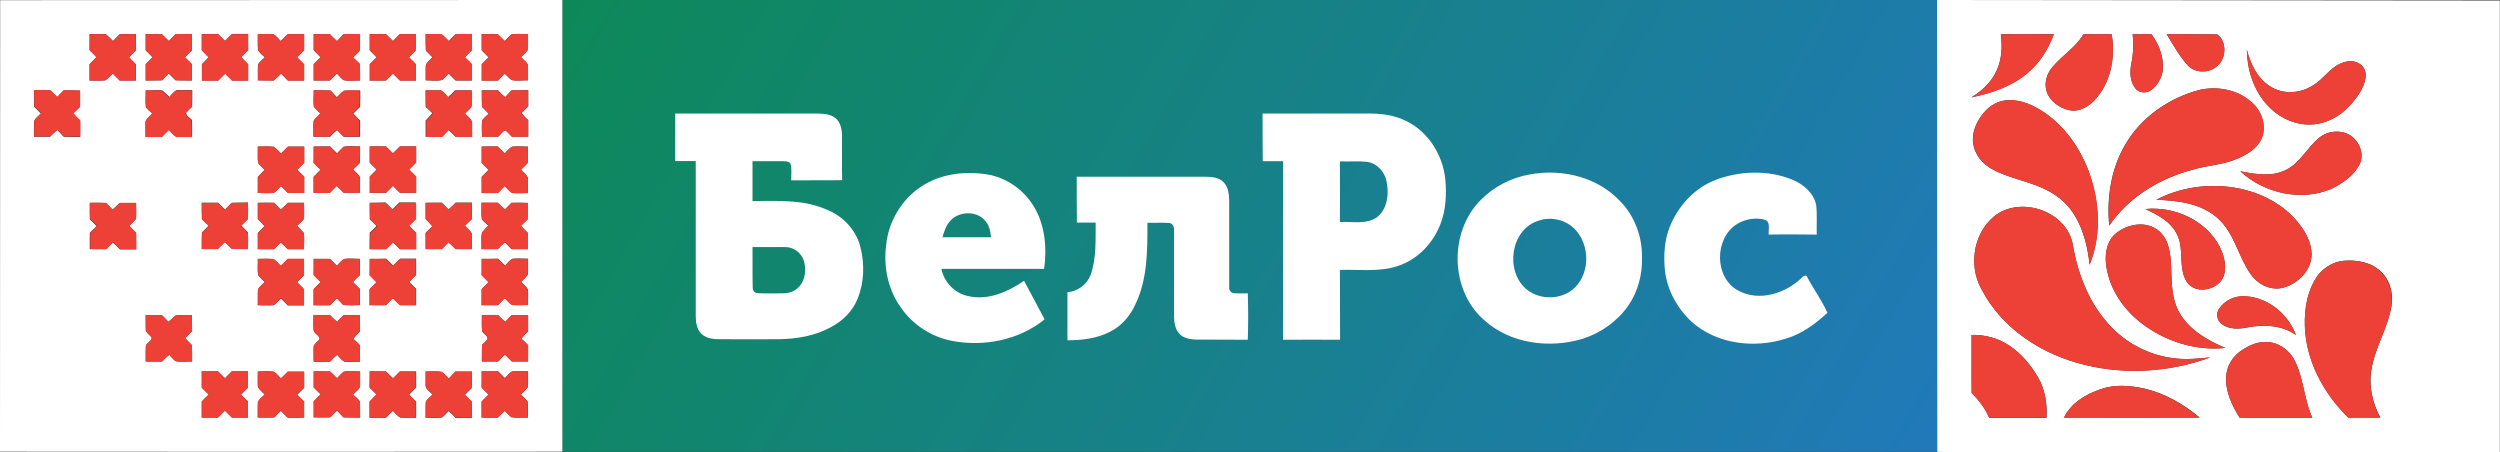
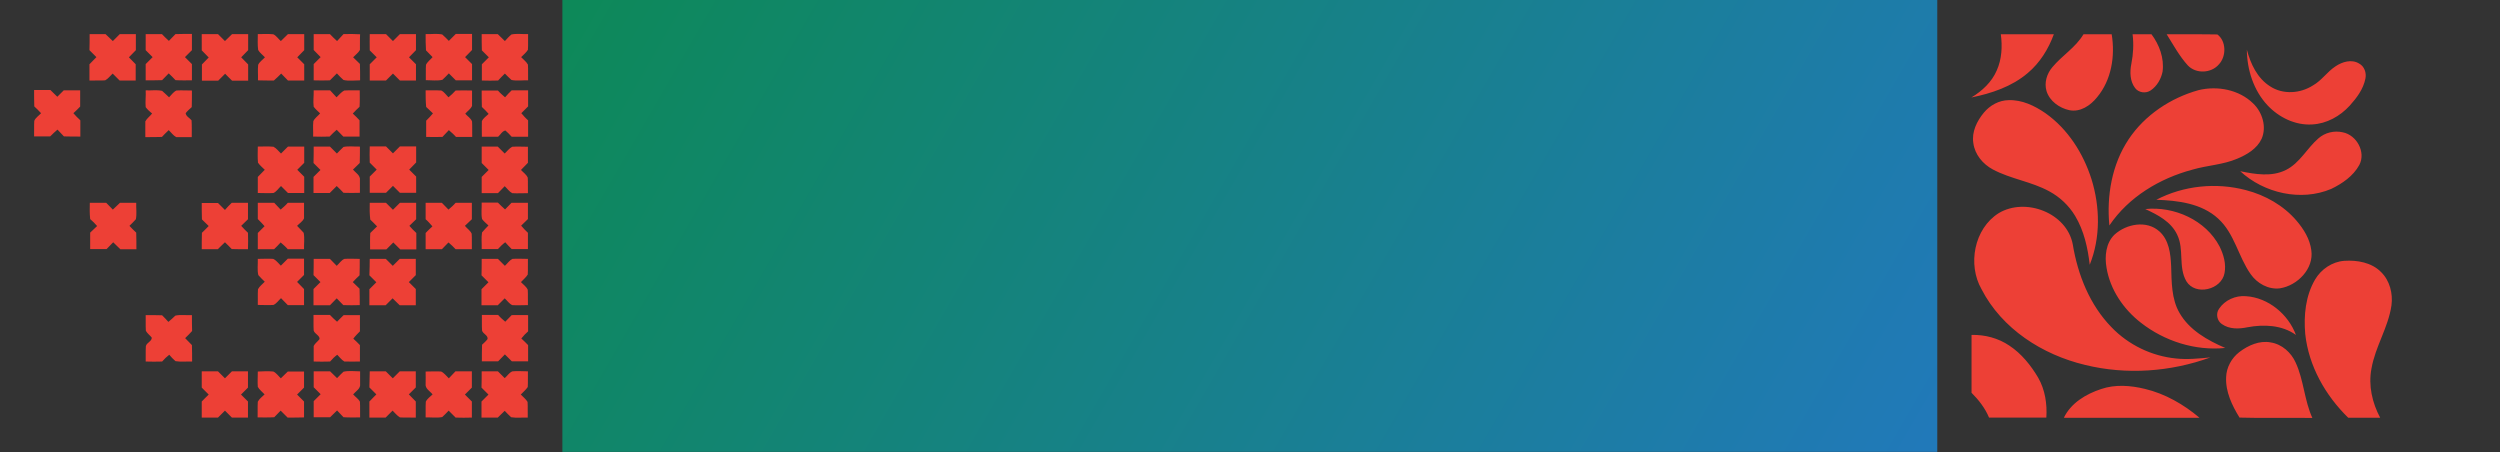
<svg xmlns="http://www.w3.org/2000/svg" version="1.1" id="_x31_" x="0px" y="0px" viewBox="0 0 1400.3 253.3" style="enable-background:new 0 0 1400.3 253.3;" xml:space="preserve">
  <rect x="0" y="0" width="1400.3" height="253.3" fill="#333333" stroke="none" />
  <style type="text/css">
	.st0{fill:url(#SVGID_1_);}
	.st1{fill-rule:evenodd;clip-rule:evenodd;fill:#FFFFFF;}
	.st2{fill-rule:evenodd;clip-rule:evenodd;fill:#ED4036;}
</style>
  <g>
    <linearGradient id="SVGID_1_" gradientUnits="userSpaceOnUse" x1="356.44" y1="-71.814" x2="1043.577" y2="324.905">
      <stop offset="0" style="stop-color:#0D8958" />
      <stop offset="1" style="stop-color:#2179BA" />
    </linearGradient>
    <rect x="315" class="st0" width="770.1" height="253.1" />
-     <path class="st1" d="M0.1,0.1C105,0,210,0.1,315,0c0,84.3,0,168.7,0,253c-105,0.1-210,0.1-315,0C0,168.7,0.1,84.4,0.1,0.1L0.1,0.1z    M50.2,19.1c0,3,0,6,0,9c1.3,1.3,2.6,2.6,3.9,3.9c-1.3,1.3-2.5,2.7-3.9,4c0,3,0,6,0,9.1c2.9,0,5.9,0.2,8.8-0.1   c1.6-1,2.8-2.5,4.2-3.8c1.3,1.3,2.6,2.6,3.9,3.9c3,0,6,0,9,0c0-3,0-6.1,0-9.1c-1.3-1.3-2.6-2.6-3.8-3.9c1.3-1.3,2.6-2.6,3.9-4   c0-3,0-6,0-9c-3,0-6,0-9,0c-1.3,1.3-2.6,2.6-3.9,3.9c-1.3-1.4-2.7-2.7-4.1-3.9C56.2,19.1,53.2,19.1,50.2,19.1L50.2,19.1z    M81.6,19.1c0,3,0,6,0,9.1c1.3,1.3,2.6,2.6,3.9,3.9c-1.3,1.3-2.6,2.6-3.9,3.9c0,3,0,6,0,9.1c3.1,0,6.1,0,9.2-0.1   c1.2-1.3,2.5-2.5,3.7-3.8c1.3,1.2,2.5,2.5,3.8,3.8c3.1,0.1,6.2,0.1,9.2,0.1c0-3,0-6,0-9.1c-1.3-1.3-2.6-2.6-3.9-3.9   c1.3-1.3,2.6-2.6,3.9-3.9c0-3,0-6,0-9.1c-3.1,0-6.2,0-9.2,0.1c-1.2,1.3-2.5,2.5-3.7,3.8c-1.3-1.3-2.6-2.5-3.9-3.8   C87.7,19.1,84.7,19.1,81.6,19.1L81.6,19.1z M113,19.1c0,3,0,6,0,9c1.3,1.3,2.6,2.6,3.9,4c-1.3,1.3-2.5,2.6-3.8,3.9c0,3,0,6.1,0,9.1   c3,0,6.1,0,9.1,0c1.3-1.3,2.6-2.6,3.9-3.9c1.3,1.3,2.6,2.6,3.9,3.9c3,0,6,0,9,0c0-3,0-6,0-9.1c-1.3-1.3-2.6-2.6-3.9-4   c1.4-1.3,2.7-2.7,3.9-4c-0.1-3,0-6,0-9c-3,0-6,0-9,0c-1.3,1.3-2.7,2.6-4,3.9c-1.3-1.3-2.6-2.6-3.9-3.9C119,19.1,116,19.1,113,19.1   L113,19.1z M144.4,19.1c0.1,3-0.1,5.9,0.1,8.9c0.9,1.7,2.5,2.8,3.8,4.1c-1.3,1.4-3,2.5-3.8,4.2c-0.2,2.9,0,5.8-0.1,8.7   c3,0,5.9,0.1,8.9,0.1c1.4-1.3,2.7-2.6,4.1-3.9c1.3,1.3,2.6,2.6,3.8,3.9c3,0,6.1,0,9.1,0c0-3,0-6,0-9.1c-1.3-1.3-2.6-2.6-3.9-3.9   c1.3-1.3,2.6-2.6,3.9-4c0-3,0-6,0-9c-3,0-6,0-9.1,0c-1.3,1.3-2.6,2.6-4,3.9c-1.4-1.3-2.5-3.1-4.2-3.8   C150.2,18.9,147.3,19.2,144.4,19.1L144.4,19.1z M175.7,19.1c0,3,0,6,0,9c1.3,1.3,2.6,2.6,3.9,4c-1.3,1.3-2.6,2.6-3.9,3.9   c0,3,0,6,0,9.1c3.1,0,6.1,0,9.1,0c1.3-1.3,2.6-2.6,3.9-3.9c1.2,1.2,2.3,2.6,3.7,3.7c3,0.6,6.2,0.1,9.3,0.2c0-3.1,0-6.1-0.1-9.2   c-1.3-1.2-2.5-2.5-3.8-3.7c1.2-1.4,2.9-2.5,3.8-4.1c0.2-2.9,0-5.8,0.1-8.8c-3.1-0.2-6.2-0.2-9.3-0.1c-1.2,1.3-2.4,2.6-3.6,3.9   c-1.4-1.2-2.7-2.5-4-3.9C181.8,19.1,178.7,19.1,175.7,19.1L175.7,19.1z M207.1,19.1c0,3,0,6,0,9.1c1.3,1.3,2.6,2.6,3.9,3.9   c-1.3,1.3-2.6,2.6-3.9,3.9c0,3,0,6,0,9.1c3,0,6,0,9.1,0c1.3-1.3,2.6-2.6,3.9-3.9c1.3,1.3,2.6,2.6,3.9,3.9c3,0,6,0,9,0   c0-3,0-6,0-9.1c-1.3-1.3-2.6-2.6-3.9-3.9c1.3-1.3,2.6-2.6,3.9-4c0-3,0-6,0-9c-3,0-6,0-9,0c-1.3,1.3-2.6,2.6-3.9,3.9   c-1.3-1.3-2.6-2.6-3.9-3.9C213.1,19.1,210.1,19.1,207.1,19.1L207.1,19.1z M238.4,19.1c0,3.1,0,6.1,0.1,9.2c1.2,1.2,2.5,2.5,3.7,3.8   c-1.2,1.4-2.9,2.6-3.7,4.3c-0.2,2.9,0,5.7-0.1,8.6c3.1,0,6.3,0.5,9.3-0.2c1.3-1.1,2.5-2.4,3.6-3.6c1.3,1.3,2.6,2.6,3.9,3.9   c3,0,6,0,9.1,0c0-3,0-6,0-9.1c-1.3-1.3-2.6-2.6-3.9-3.9c1.3-1.3,2.6-2.6,3.9-4c0-3,0-6,0-9c-3,0-6.1,0-9.1,0   c-1.3,1.3-2.6,2.6-3.9,3.9c-1.2-1.2-2.3-2.5-3.7-3.6C244.7,18.7,241.5,19.3,238.4,19.1L238.4,19.1z M269.8,19.1c0,3,0,6.1,0,9.1   c1.3,1.3,2.6,2.6,3.9,3.9c-1.3,1.3-2.6,2.6-3.9,3.9c0,3,0,6.1,0,9.1c3,0,6.1,0,9.1,0c1.3-1.3,2.5-2.6,3.8-3.9   c1.2,1.2,2.4,2.5,3.7,3.6c3,0.7,6.2,0.1,9.3,0.2c-0.1-2.9,0.1-5.9-0.1-8.8c-0.9-1.7-2.6-2.8-3.8-4.2c1.3-1.3,2.8-2.5,3.8-4.1   c0.2-2.9,0-5.9,0.1-8.8c-3.1,0.1-6.3-0.4-9.3,0.2c-1.3,1.1-2.5,2.4-3.7,3.7c-1.3-1.3-2.7-2.6-4-3.9   C275.8,19.1,272.8,19.1,269.8,19.1L269.8,19.1z M35.7,50.6c-1.2,1.2-2.5,2.5-3.7,3.8c-1.4-1.2-2.7-2.5-3.9-3.8c-3,0-6.1,0-9.1,0   c0,3.1,0,6.1,0.1,9.2c1.3,1.2,2.5,2.5,3.8,3.8c-1.2,1.4-3.1,2.5-3.8,4.3c-0.2,2.9,0,5.8-0.1,8.7c3,0,6,0,9,0   c1.3-1.3,2.7-2.6,4.1-3.8c1.2,1.3,2.4,2.5,3.6,3.8c3.1,0.1,6.1,0.1,9.2,0.1c0-3.1,0-6.1,0-9.1c-1.4-1.2-2.7-2.6-3.9-4   c1.3-1.2,2.6-2.5,3.8-3.7c0-3,0.1-6.1,0-9.1C41.8,50.6,38.7,50.6,35.7,50.6L35.7,50.6z M286.6,50.6c-1.2,1.2-2.4,2.5-3.6,3.8   c-1.5-1.1-2.8-2.4-4-3.8c-3,0-6.1,0-9.1,0c0,3.1,0,6.1,0.1,9.2c1.3,1.2,2.6,2.5,3.8,3.9c-1.3,1.3-3.1,2.4-3.8,4.1   c-0.2,2.9,0,5.8,0,8.7c3,0,6,0,9.1,0c1.4-1.1,2.4-3.2,4.1-3.5c1.3,1,2.4,2.3,3.5,3.5c3.1,0.1,6.1,0.1,9.2,0c0-3.1,0-6.1,0-9.2   c-1.4-1.2-2.7-2.6-3.8-4c1.3-1.2,2.6-2.5,3.8-3.8c0-3,0-6,0-9C292.7,50.6,289.6,50.6,286.6,50.6L286.6,50.6z M81.6,50.6   c0.1,3.1-0.3,6.2,0.2,9.2c1.1,1.3,2.4,2.4,3.6,3.6c-1.2,1.5-2.9,2.7-3.8,4.4c-0.2,2.9,0,5.9,0,8.8c3.1,0,6.2,0,9.3-0.1   c1.2-1.4,2.5-2.6,3.8-3.8c1.3,1.3,2.5,3,4.2,3.9c2.9,0.2,5.8,0,8.7,0c0-3.1,0.1-6.2-0.1-9.4c-1.1-1.3-3.2-2.2-3.3-4   c1-1.2,2.2-2.3,3.4-3.4c0.1-3.1,0.1-6.2,0.1-9.3c-2.9,0.1-5.8-0.1-8.7,0c-1.7,0.8-2.8,2.5-4.1,3.8c-1.3-1.2-2.5-2.5-3.9-3.6   C87.9,50.2,84.7,50.8,81.6,50.6L81.6,50.6z M175.7,50.6c0.2,3.1-0.4,6.2,0.3,9.3c1.1,1.3,2.4,2.5,3.6,3.7c-1.2,1.5-3.1,2.6-3.8,4.4   c-0.2,2.9,0,5.7-0.1,8.6c3.1,0,6.1,0,9.2,0c1.2-1.4,2.5-2.6,4-3.8c1.2,1.3,2.4,2.6,3.7,3.8c3,0,6.1,0.1,9.1,0c0-3.1,0-6.1,0-9.1   c-1.3-1.3-2.5-2.5-3.8-3.8c1.2-1.3,2.4-2.6,3.8-3.8c0.1-3.1,0.1-6.2,0.1-9.2c-2.9,0.1-5.8-0.1-8.7,0.1c-1.7,0.9-2.9,2.5-4.3,3.8   c-1.2-1.3-2.4-2.6-3.6-3.9C181.8,50.6,178.8,50.6,175.7,50.6L175.7,50.6z M238.4,50.6c0,3.1,0,6.1,0,9.2c1.2,1.2,2.5,2.4,3.8,3.6   c-1.2,1.4-2.5,2.8-3.8,4.1c0,3,0,6.1,0,9.1c3,0,6.1,0,9.1,0c1.2-1.3,2.4-2.5,3.6-3.8c1.4,1.2,2.8,2.4,4,3.8c3,0,6.1,0,9.1,0   c-0.1-2.9,0.1-5.8-0.1-8.7c-0.7-1.8-2.6-2.9-3.8-4.3c1.2-1.5,3.1-2.6,3.8-4.4c0.2-2.9,0-5.7,0-8.6c-3.1,0-6.1,0-9.2,0   c-1.2,1.4-2.5,2.6-4,3.8c-1.3-1.3-2.3-2.9-4-3.8C244.3,50.5,241.4,50.7,238.4,50.6L238.4,50.6z M144.4,82.1c0.1,3-0.1,6,0.1,9   c1,1.5,2.5,2.7,3.8,4c-1.3,1.3-2.6,2.6-3.9,4c0,3,0,6,0,9c2.9,0,5.8,0.2,8.8,0c1.7-0.8,2.8-2.6,4.2-3.9c1.3,1.3,2.6,2.6,3.9,3.9   c3,0,6,0,9.1,0c0-3,0-6,0-9.1c-1.3-1.3-2.6-2.6-3.9-3.9c1.3-1.3,2.6-2.6,3.9-3.9c0-3,0-6,0-9.1c-3,0-6,0-9.1,0   c-1.3,1.3-2.6,2.6-3.9,3.9c-1.4-1.3-2.5-2.9-4.2-3.8C150.2,81.9,147.3,82.1,144.4,82.1L144.4,82.1z M175.7,82.1c0,3,0,6,0,9.1   c1.3,1.3,2.6,2.6,3.9,3.9c-1.3,1.3-2.6,2.6-3.9,3.9c0,3,0,6,0,9c3,0,6.1,0,9.1,0c1.3-1.3,2.6-2.6,3.9-3.9c1.3,1.3,2.5,2.5,3.8,3.8   c3.1,0.1,6.2,0.1,9.2,0c-0.1-2.3,0-4.7,0-7c0.5-2.7-2.4-4.1-3.9-6c1.3-1.3,2.5-2.5,3.8-3.7c0.1-3.1,0.1-6.1,0.1-9.2   c-3.1,0.1-6.2-0.4-9.2,0.2c-1.3,1.1-2.5,2.4-3.7,3.7c-1.3-1.3-2.6-2.6-3.9-3.9C181.8,82,178.7,82,175.7,82.1L175.7,82.1z M207.1,82   c0,3,0,6.1,0,9.1c1.3,1.3,2.6,2.6,3.9,3.9c-1.3,1.3-2.6,2.6-3.9,3.9c0,3,0,6,0,9.1c3,0,6.1,0,9.1,0c1.3-1.3,2.6-2.6,3.9-3.9   c1.3,1.3,2.6,2.6,3.9,3.9c3,0,6,0,9.1,0c0-3,0-6,0-9.1c-1.3-1.3-2.6-2.6-3.9-3.9c1.3-1.3,2.6-2.7,3.9-4c0-3,0-6,0-9c-3,0-6,0-9.1,0   c-1.3,1.3-2.6,2.6-3.9,3.9c-1.3-1.3-2.6-2.6-3.9-3.9C213.1,82,210.1,82,207.1,82L207.1,82z M269.8,82.1c0,3,0,6.1,0,9.1   c1.3,1.3,2.6,2.6,3.9,3.9c-1.3,1.3-2.6,2.6-3.9,3.9c0,3,0,6,0,9.1c3,0,6.1,0,9.1,0c1.3-1.3,2.5-2.6,3.8-3.9   c1.4,1.3,2.5,2.9,4.2,3.9c2.9,0.2,5.9,0,8.8,0c-0.1-2.9,0.1-5.8-0.1-8.7c-0.8-1.8-2.6-2.9-3.8-4.3c1.3-1.3,2.6-2.7,3.9-4   c0-3,0-6,0-9c-2.9,0-5.9-0.2-8.8,0c-1.7,0.9-2.8,2.5-4.2,3.8c-1.3-1.3-2.6-2.6-3.9-3.9C275.8,82,272.8,82,269.8,82.1L269.8,82.1z    M50.3,113.6c0,3,0,6.1,0,9.2c1.3,1.2,2.6,2.6,3.9,3.9c-1.3,1.2-2.6,2.4-3.9,3.7c0,3.1-0.1,6.1,0,9.2c3,0,6.1,0,9.2,0   c1.2-1.3,2.5-2.6,3.7-3.8c1.4,1.3,2.7,2.5,4,3.9c3,0,6,0,9,0c0-3.1,0-6.2-0.1-9.3c-1.3-1.2-2.6-2.5-3.8-3.8   c1.2-1.2,2.5-2.3,3.6-3.7c0.6-3,0.1-6.2,0.2-9.2c-3,0-6,0-9.1,0c-1.3,1.3-2.6,2.6-4,3.8c-1.2-1.3-2.5-2.5-3.7-3.8   C56.4,113.5,53.3,113.5,50.3,113.6L50.3,113.6z M129.8,113.6c-1.3,1.3-2.5,2.6-3.8,3.8c-1.3-1.3-2.6-2.6-3.9-3.9c-3,0-6,0-9.1,0   c0,3.1,0,6.1,0.1,9.2c1.3,1.2,2.5,2.5,3.8,3.7c-1.3,1.3-2.5,2.5-3.8,3.8c-0.1,3.1-0.1,6.2-0.1,9.2c3,0,6,0,9,0   c1.3-1.3,2.6-2.6,4-3.9c1.3,1.3,2.5,2.6,3.8,3.8c3,0,6,0,9.1,0.1c0.1-3.1,0.1-6.1,0-9.2c-1.3-1.3-2.6-2.6-3.8-3.9   c1.3-1.2,2.6-2.5,3.8-3.7c0.1-3.1,0.1-6.1,0-9.2C135.9,113.5,132.8,113.5,129.8,113.6L129.8,113.6z M144.4,113.6c0,3,0,6.1,0,9.1   c1.3,1.3,2.6,2.6,3.8,4c-1.3,1.2-2.6,2.5-3.8,3.8c0,3,0,6.1,0,9.1c3,0,6.1,0,9.1,0c1.2-1.3,2.5-2.5,3.7-3.8c1.4,1.2,2.8,2.5,4,3.8   c3,0,6.1,0,9.1,0c-0.2-3.1,0.4-6.2-0.2-9.2c-1.1-1.4-2.4-2.6-3.7-3.9c1.3-1.4,3.1-2.4,3.9-4.2c0.2-2.9,0-5.8,0-8.7   c-3.1,0-6.1,0-9.1,0c-1.2,1.4-2.6,2.6-4,3.8c-1.2-1.3-2.4-2.5-3.6-3.8C150.5,113.5,147.4,113.5,144.4,113.6L144.4,113.6z    M238.4,113.6c0,3,0,6.1,0,9.1c1.3,1.2,2.6,2.6,3.8,4c-1.3,1.2-2.6,2.5-3.8,3.7c0,3,0,6.1,0,9.1c3,0,6,0,9.1,0   c1.3-1.3,2.5-2.6,3.7-3.8c1.4,1.2,2.7,2.5,4,3.8c3,0,6.1,0,9.1,0c-0.1-2.9,0.1-5.8-0.1-8.7c-0.8-1.8-2.6-2.9-3.8-4.4   c1.3-1.2,2.5-2.5,3.9-3.7c0.1-3.1,0.1-6.1,0-9.2c-3,0-6.1,0-9.1,0c-1.2,1.4-2.6,2.6-4,3.8c-1.2-1.3-2.4-2.5-3.7-3.8   C244.5,113.5,241.5,113.5,238.4,113.6L238.4,113.6z M286.5,113.6c-1.2,1.3-2.4,2.5-3.7,3.8c-1.4-1.3-2.7-2.5-4-3.8   c-3,0-6.1,0-9.1,0c0.1,3.1-0.3,6.2,0.2,9.2c1.1,1.4,2.4,2.5,3.6,3.6c-1.2,1.3-2.5,2.5-3.6,3.9c-0.5,3-0.1,6.2-0.2,9.3   c3,0,6.1,0,9.1,0c1.2-1.4,2.6-2.7,4.1-3.8c1.2,1.3,2.4,2.5,3.6,3.8c3,0,6.1,0,9.1,0c0-3,0-6.1,0-9.1c-1.4-1.3-2.6-2.6-3.8-4   c1.3-1.2,2.6-2.5,3.8-3.7c0-3,0-6.1,0-9.1C292.7,113.5,289.6,113.5,286.5,113.6L286.5,113.6z M207.1,113.6c0,3.1,0,6.1,0,9.2   c1.3,1.2,2.6,2.5,3.8,3.8c-1.2,1.3-2.5,2.5-3.8,3.7c-0.1,3.1-0.1,6.2-0.1,9.2c3,0,6,0,9.1,0c1.3-1.3,2.6-2.6,3.9-3.9   c1.3,1.3,2.6,2.6,3.9,3.9c3,0,6,0,9,0c0-3.1,0-6.1,0-9.2c-1.4-1.3-2.6-2.6-3.9-4c1.3-1.2,2.6-2.4,3.8-3.7c0-3.1,0.1-6.1,0-9.2   c-3,0-6,0-9.1,0c-1.3,1.3-2.6,2.6-3.9,3.9c-1.3-1.3-2.6-2.6-3.9-3.9C213.1,113.6,210.1,113.5,207.1,113.6L207.1,113.6z M144.4,145   c0.2,3.1-0.4,6.2,0.3,9.3c1.1,1.3,2.4,2.5,3.6,3.7c-1.3,1.4-2.9,2.5-3.8,4.2c-0.2,2.9,0,5.9-0.1,8.8c2.9,0,5.8,0.2,8.8,0   c1.7-0.9,2.8-2.6,4.2-3.8c1.3,1.3,2.6,2.6,3.8,3.9c3,0,6.1,0,9.1,0c0-3,0-6,0-9c-1.3-1.3-2.6-2.7-3.9-4c1.3-1.3,2.6-2.6,3.9-3.9   c0-3,0-6,0-9.1c-3,0-6.1,0-9.1,0c-1.3,1.3-2.6,2.6-3.9,3.9c-1.4-1.3-2.5-3.1-4.3-3.8C150.1,144.8,147.3,145,144.4,145L144.4,145z    M175.7,145c0,3,0,6,0,9.1c1.3,1.3,2.6,2.6,3.9,3.9c-1.3,1.3-2.6,2.6-3.9,3.9c0,3,0,6,0,9.1c3.1,0,6.1,0,9.2,0   c1.3-1.3,2.5-2.6,3.8-3.9c1.2,1.3,2.5,2.5,3.7,3.8c3.1,0.1,6.1,0.1,9.2,0c0-3,0-6.1-0.1-9.2c-1.3-1.2-2.5-2.5-3.8-3.7   c1.2-1.3,2.5-2.6,3.8-3.8c0.1-3.1,0.1-6.1,0.1-9.2c-2.9-0.1-5.8-0.3-8.6,0c-1.8,0.8-2.9,2.6-4.3,3.9c-1.3-1.3-2.6-2.6-3.8-3.9   C181.8,145,178.7,145,175.7,145L175.7,145z M207.1,145c0,3,0,6.1,0,9.1c1.3,1.3,2.6,2.6,3.9,3.9c-1.3,1.3-2.6,2.6-3.9,3.9   c0,3,0,6,0,9c3,0,6,0,9.1,0c1.3-1.3,2.6-2.6,3.9-3.9c1.3,1.3,2.6,2.6,4,3.9c3,0,6,0,9,0c0-3,0-6,0-9.1c-1.3-1.3-2.6-2.6-3.9-3.9   c1.3-1.3,2.6-2.6,3.9-3.9c0-3,0-6.1,0-9.1c-3,0-6,0-9,0c-1.3,1.3-2.6,2.6-3.9,3.9c-1.3-1.3-2.6-2.6-3.9-3.9   C213.1,145,210.1,145,207.1,145L207.1,145z M269.8,145c0,3,0,6.1,0,9.1c1.3,1.3,2.6,2.6,3.9,3.9c-1.3,1.3-2.6,2.6-3.9,3.9   c0,3,0,6,0,9c3,0,6,0,9.1,0c1.3-1.3,2.6-2.6,3.9-3.9c1.4,1.3,2.5,3,4.2,3.8c2.9,0.2,5.9,0,8.8,0c-0.1-2.9,0.2-5.8-0.1-8.6   c-0.8-1.8-2.6-2.9-3.8-4.3c1.3-1.4,2.8-2.6,3.8-4.2c0.2-2.9,0-5.9,0.1-8.8c-2.9,0-5.8-0.2-8.7,0c-1.7,0.8-2.8,2.6-4.2,3.9   c-1.3-1.3-2.6-2.6-3.9-3.9C275.8,145,272.8,145,269.8,145L269.8,145z M192.5,176.5c-1.3,1.2-2.5,2.5-3.7,3.8   c-1.4-1.2-2.7-2.4-4-3.8c-3.1-0.1-6.1-0.1-9.2,0c0,2.9-0.2,5.8,0.1,8.7c0.5,1.9,3.4,2.7,3.3,4.8c-1,1.4-2.6,2.3-3.3,3.9   c-0.2,2.9,0,5.8,0,8.7c3.1,0,6.1,0,9.2,0c1.2-1.4,2.5-2.7,4-3.8c1.2,1.3,2.4,2.9,4,3.8c2.9,0.2,5.8,0,8.7,0c0-3.1,0-6.2,0-9.2   c-1.2-1.2-2.5-2.4-3.7-3.6c1.1-1.5,2.4-2.8,3.7-4.1c0-3,0-6.1,0-9.1C198.6,176.5,195.5,176.5,192.5,176.5L192.5,176.5z    M286.6,176.5c-1.2,1.2-2.4,2.5-3.6,3.8c-1.4-1.2-2.8-2.5-4-3.8c-3,0-6,0-9.1,0c0,2.9-0.2,5.8,0.1,8.7c0.4,1.9,3.4,2.7,3.1,4.8   c-0.9,1.2-2.1,2.2-3.1,3.2c-0.1,3.1-0.1,6.2-0.1,9.3c3,0,6.1,0,9.1,0c1.3-1.3,2.6-2.6,3.8-3.9c1.3,1.3,2.6,2.6,3.9,3.9   c3,0,6.1,0,9.1,0c0-3,0-6.1,0-9.1c-1.2-1.3-2.5-2.5-3.8-3.7c1.2-1.5,2.4-2.8,3.8-4c0-3,0-6.1,0-9.1   C292.7,176.5,289.6,176.5,286.6,176.5L286.6,176.5z M81.6,176.5c0.1,2.9-0.1,5.8,0.1,8.8c0.8,1.5,2.3,2.5,3.3,3.8   c0,2.1-2.9,2.8-3.3,4.8c-0.2,2.9,0,5.7-0.1,8.6c3.1,0,6.1,0,9.2,0c1.2-1.4,2.5-2.6,4-3.8c1.1,1.2,2.2,2.5,3.5,3.6   c3,0.6,6.2,0.1,9.3,0.2c0-3.1,0-6.2-0.1-9.2c-1.3-1.2-2.6-2.6-3.8-3.9c1.4-1.3,2.7-2.6,3.9-4c-0.1-3-0.1-5.9-0.1-8.9   c-3.1,0.2-6.3-0.4-9.3,0.3c-1.3,1.2-2.5,2.4-3.9,3.5c-1.1-1.3-2.3-2.5-3.5-3.7C87.8,176.5,84.7,176.5,81.6,176.5L81.6,176.5z    M113,208c0,3,0,6,0,9.1c1.3,1.3,2.6,2.6,3.9,3.9c-1.3,1.3-2.6,2.6-3.9,3.9c0,3,0,6,0,9c3,0,6,0,9.1,0c1.3-1.3,2.6-2.6,3.9-3.9   c1.3,1.3,2.6,2.6,3.9,3.9c3,0,6,0,9,0c0-3,0-6,0-9c-1.3-1.3-2.6-2.6-3.9-3.9c1.3-1.3,2.6-2.6,3.9-3.9c0-3,0-6.1,0-9.1c-3,0-6,0-9,0   c-1.3,1.3-2.7,2.6-3.9,3.9c-1.3-1.3-2.6-2.6-3.9-3.9C119,208,116,208,113,208L113,208z M144.4,208.1c0.1,2.9-0.1,5.8,0.1,8.7   c0.9,1.6,2.5,2.8,3.8,4.2c-1.3,1.4-2.9,2.5-3.8,4.1c-0.2,2.9,0,5.9-0.1,8.8c3.1,0,6.2,0.1,9.3-0.1c1.2-1.3,2.4-2.5,3.6-3.7   c1.3,1.3,2.6,2.6,3.9,3.9c3.1,0,6.1,0,9.2-0.1c-0.1-3,0-6,0-8.9c-1.3-1.3-2.6-2.6-3.9-3.9c1.3-1.3,2.6-2.6,3.9-3.9c0-3,0-6,0-9   c-3.1,0-6.1,0-9.1,0c-1.3,1.3-2.6,2.6-3.9,3.8c-1.4-1.2-2.5-3-4.2-3.8C150.2,207.8,147.3,208,144.4,208.1L144.4,208.1z M175.7,208   c0,3,0,6,0,9c1.3,1.3,2.6,2.6,3.9,3.9c-1.3,1.3-2.6,2.6-3.9,3.9c0,3,0,6,0,9c3.1,0,6.1,0.1,9.2,0c1.3-1.3,2.6-2.6,3.9-3.8   c1.2,1.2,2.4,2.5,3.6,3.8c3.1,0.1,6.2,0.1,9.3,0.1c-0.1-2.9,0.1-5.9-0.1-8.8c-0.9-1.7-2.6-2.8-3.8-4.1c1.5-1.8,4.3-3.1,3.9-5.9   c0-2.3,0-4.7,0-7c-3.1,0-6.3-0.5-9.3,0.2c-1.3,1.1-2.5,2.4-3.6,3.6c-1.3-1.3-2.6-2.5-3.9-3.8C181.8,208,178.8,208,175.7,208   L175.7,208z M207.1,208c0,3,0,6.1,0,9.1c1.3,1.3,2.6,2.6,3.9,3.9c-1.3,1.3-2.6,2.6-3.9,4c0,3,0,6,0,9c3,0,6,0,9.1,0   c1.3-1.3,2.6-2.6,3.9-3.9c1.3,1.3,2.5,2.8,4.1,3.8c2.9,0.2,5.9,0,8.9,0.1c0-3,0-6,0-9c-1.3-1.4-2.6-2.7-3.9-4   c1.3-1.3,2.6-2.6,3.9-3.9c0-3,0-6,0-9c-3,0-6,0-9,0c-1.3,1.3-2.6,2.6-3.9,3.9c-1.3-1.3-2.6-2.6-3.9-3.9   C213.1,208,210.1,208,207.1,208L207.1,208z M238.4,208.1c0,2.3,0,4.6,0,7c-0.5,2.8,2.4,4.1,3.9,6c-1.2,1.4-3,2.4-3.8,4.1   c-0.2,2.9,0,5.8-0.1,8.8c3.1-0.1,6.2,0.3,9.3-0.2c1.3-1.1,2.5-2.4,3.6-3.6c1.3,1.3,2.6,2.5,3.9,3.9c3,0,6.1,0,9.1,0c0-3,0-6,0-9   c-1.3-1.3-2.6-2.6-3.9-3.9c1.3-1.3,2.6-2.6,3.9-3.9c0-3,0-6.1,0-9.1c-3.1,0-6.1,0-9.2,0c-1.2,1.3-2.5,2.6-3.7,3.9   c-1.4-1.3-2.6-3-4.3-3.8C244.2,207.8,241.3,208,238.4,208.1L238.4,208.1z M269.8,208c0,3,0,6,0,9.1c1.3,1.3,2.6,2.6,3.9,3.9   c-1.3,1.3-2.6,2.6-3.9,3.9c0,3,0,6,0,9c3,0.1,6.1,0.1,9.1,0c1.3-1.3,2.6-2.6,3.9-3.8c1.2,1.2,2.3,2.5,3.6,3.6   c3.1,0.5,6.2,0.1,9.3,0.2c-0.1-2.9,0.1-5.9-0.1-8.8c-1-1.6-2.5-2.8-3.8-4.1c1.3-1.4,2.8-2.6,3.9-4.2c0.2-2.9,0-5.9,0.1-8.8   c-2.9,0-5.8-0.2-8.7,0c-1.8,0.7-2.9,2.5-4.3,3.8c-1.3-1.3-2.5-2.5-3.8-3.8C275.9,208,272.9,208,269.8,208L269.8,208z M1085,0.4   c0-0.4,0-0.4,0-0.4c95,0.1,220.2,0.2,315.2,0.3c0,84.3,0,168.6,0,253c-87.3,0-174.7,0-262,0c-17.7-0.1-35.4,0.3-53.1-0.2   C1085,168.9,1085,84.6,1085,0.4L1085,0.4z M1120.7,19.2c0.9,6.8,0.6,13.9-2.3,20.2c-2.8,6.5-8.2,11.5-14.2,15.1   c11.3-2.3,22.7-6.1,31.6-13.7c6.8-5.7,11.5-13.4,14.6-21.7C1140.5,19.2,1130.6,19.2,1120.7,19.2L1120.7,19.2z M1149.6,37.6   c-3.1,3.6-4.7,8.7-3.3,13.4c1.7,5.6,7.2,9.5,12.7,10.7c6.2,1.3,11.9-2.6,15.6-7.2c8.1-9.7,10.2-23.1,8.2-35.3c-5.3,0-10.5,0-15.8,0   C1162.6,26.6,1155,31.1,1149.6,37.6L1149.6,37.6z M1194.5,19.2c0.7,5.5,0.4,11.2-0.7,16.6c-0.9,4.5-0.8,9.7,2.1,13.5   c2,2.7,6.1,3.2,8.8,1.3c3.5-2.4,5.8-6.4,6.6-10.5c1-7.5-1.8-15-6.2-20.9C1201.5,19.2,1198,19.2,1194.5,19.2L1194.5,19.2z    M1213.6,19.2c3.7,5.9,7.1,12.2,11.8,17.4c4.6,4.9,13.2,4.4,17.5-0.6c4.2-4.5,4.1-13-0.9-16.7C1232.6,19.1,1223.1,19.2,1213.6,19.2   L1213.6,19.2z M1270.1,59c6.3,6.9,15.5,11.3,25,10.7c8.1-0.4,15.6-4.6,21-10.5c4-4.3,7.7-9.3,8.8-15.1c0.7-3.2-0.5-7-3.5-8.5   c-4.2-2.6-9.5-1-13.3,1.6c-4.6,3-7.7,7.8-12.5,10.6c-7.1,4.6-16.8,5.3-24,0.6c-7.3-4.5-11.1-12.6-13.1-20.6   C1258.7,39.1,1262.3,50.6,1270.1,59L1270.1,59z M1231.4,50.5c-15.7,4.3-30.2,13.9-39.2,27.6c-9.4,14.1-12.4,31.6-10.8,48.3   c10.8-15.9,28.2-26.4,46.6-31.3c8.2-2.5,17-2.7,25-6.1c5.5-2.3,11.1-5.7,13.7-11.2c2.9-6.7,0.5-14.8-4.7-19.7   C1254.2,50.3,1242,47.9,1231.4,50.5L1231.4,50.5z M1111.2,63.1c-3.9,4.7-6.9,10.8-6,17c0.7,6.4,5.3,11.9,10.9,14.8   c10.1,5.4,21.7,6.7,31.7,12.3c5.9,3.2,11,7.9,14.4,13.7c5,8.3,7.2,17.9,8.2,27.4c6.2-15.2,5.8-32.4,1-47.9   c-4.5-14.6-13.2-28.2-25.8-37c-6.1-4.2-13.2-7.6-20.7-7.3C1119.6,56.2,1114.6,59,1111.2,63.1L1111.2,63.1z M1298.6,77.5   c-6.4,5.5-10.4,13.8-18.2,17.7c-8,4-17.2,2.4-25.6,0.7c13.3,12.3,34,17.1,51,9.9c6.2-3,12.3-7.2,15.7-13.4   c3.8-7.2-1.5-16.8-9.3-18.3C1307.4,73,1302.2,74.3,1298.6,77.5L1298.6,77.5z M1207.8,111.9c12.1,0.4,25.4,2,34.7,10.6   c9.1,8.3,11.2,21.2,18.1,31c3.6,5.2,9.9,8.8,16.4,8c9.8-1.5,19.2-11,17.6-21.4c-0.8-6.2-4.2-11.7-8.2-16.4   c-7.3-8.6-17.6-14.4-28.4-17.2C1241.4,102.1,1223.1,103.9,1207.8,111.9L1207.8,111.9z M1119.5,119.4c-13.8,8.7-17.5,28.8-9.6,42.6   c11.4,22.2,34.1,36.7,58,42.4c23.2,5.7,47.9,3.9,70.2-4.2c-6.4,0.6-12.8,1.3-19.2,0.6c-13.6-1.3-26.7-7.6-36.2-17.5   c-12.2-12.5-18.9-29.4-21.7-46.4C1157.7,119.2,1134.5,110.4,1119.5,119.4L1119.5,119.4z M1201.6,117.1c7,3.2,14.5,7.1,17.9,14.4   c4,8.2,0.5,18,5.1,26c5.1,8.4,19.7,4.8,21.4-4.5c1-5.1-0.5-10.4-2.8-15C1235.5,123.3,1217.8,115.4,1201.6,117.1L1201.6,117.1z    M1184.4,131.4c-4.9,4.7-5.6,12.2-4.5,18.5c2,12.3,9.5,23.3,19.3,30.9c13.2,10.3,30.4,15.8,47.2,14.1c-9.9-4.3-20-9.9-25.6-19.6   c-4.6-7.9-4.4-17.4-4.7-26.3c-0.3-6.9-1.2-14.6-6.6-19.4C1202.4,123.2,1191,125.4,1184.4,131.4L1184.4,131.4z M1296.7,156.6   c-5.3,9.1-6.4,20-5.4,30.3c1.9,18,11.3,34.5,24.1,47c6,0,11.9,0,17.9,0c-4.5-8.3-6.7-18.1-4.9-27.5c2.1-12.3,9.3-23.1,11.2-35.4   c1-6.7-0.8-14-5.8-18.7c-5.4-5.4-13.4-6.8-20.7-6.3C1306.2,146.6,1300.1,150.7,1296.7,156.6L1296.7,156.6z M1242.9,173   c-1.8,2.7-1,6.7,1.6,8.6c4.1,3,9.6,2.8,14.4,1.8c9.1-1.7,19.3-1.4,27.1,4.3c-4.3-11.7-15.5-20.9-28-21.7   C1252.2,165.4,1246.1,168.1,1242.9,173L1242.9,173z M1104.3,187.6c0.1,10.8-0.1,21.6,0.1,32.5c4,4.1,7.5,8.6,9.8,13.9   c10.7,0,21.4,0,32.1,0c0.5-7.7-0.8-15.7-4.6-22.4c-4.1-7-9.3-13.4-16.1-17.9C1119.3,189.4,1111.8,187.4,1104.3,187.6L1104.3,187.6z    M1254.3,197.2c-4.3,3.3-7.2,8.5-7.4,14c-0.4,8.2,3.3,15.9,7.5,22.7c13.6,0.4,27.2,0,40.8,0.2c-4.5-9.9-4.8-21.1-9.3-30.9   c-2.5-5.7-7.7-10.4-14-11.4C1265.6,190.6,1259.3,193.4,1254.3,197.2L1254.3,197.2z M1176.9,217.9c-8.4,2.8-16.9,7.8-20.8,16   c25.3,0.1,50.6,0,76,0c-8.9-7.5-19.3-13.5-30.7-16.2C1193.3,215.9,1184.8,215.2,1176.9,217.9L1176.9,217.9z M707.2,63.6   c19,0,37.9,0,56.9,0c7.9-0.2,16.2,0.5,23.4,4.1c12.7,6.1,20.9,19.5,22.1,33.3c0.6,8.1,0.3,16.4-2.6,24c-4,11-12.9,20.4-24.1,24   c-10.4,3.5-21.6,1.8-32.4,2.2c0.1,13,0,26.1,0.1,39.1c-10.6,0-21.3-0.1-31.9,0c-0.1-33.3,0-66.6,0-100c-3.8,0-7.6,0-11.4,0   C707.2,81.5,707.2,72.5,707.2,63.6L707.2,63.6z M750.5,90.4c0.1,11.3,0,22.7,0,34c7-0.5,15,1.6,21-2.9c5.6-4.6,6.6-12.8,5.2-19.5   c-0.9-5.5-5.2-10.5-10.8-11.3C760.8,90.1,755.6,90.6,750.5,90.4L750.5,90.4z M378.2,63.6c26.6,0,53.2,0,79.8,0   c3.4,0.1,7.1,0.3,9.9,2.5c2.9,2.3,3.7,6.3,3.7,9.8c0.1,8.3-0.1,16.7,0.1,25c-9.5,0.2-19,0-28.5,0.1c-0.1-3,0.4-6-0.3-8.9   c-0.5-1.6-2.4-1.8-3.8-1.8c-5.9,0-11.7,0-17.6,0c0,7.4,0,14.8,0,22.3c13.9,0,28.3-1,41.3,4.7c9.1,3.5,16.5,11.2,19,20.6   c2.6,9.7,2.3,20.3-1.5,29.6c-2.8,6.9-8.4,12.4-15,15.8c-8.9,4.9-19.3,6.6-29.3,6.7c-10.6,0.1-21.3,0-31.9,0c-3.9,0-8.2-0.1-11.2-3   c-2.7-2.6-3.2-6.6-3.2-10.1c0-28.9,0-57.8,0-86.7c-3.8,0-7.6,0-11.5,0C378.2,81.4,378.2,72.5,378.2,63.6L378.2,63.6z M421.5,138.4   c0.1,7.5-0.1,15.1,0.1,22.6c-0.1,1.5,1,3.2,2.6,3.2c4.6,0.3,9.3,0.1,14,0.1c3.5,0.1,7.1-1.1,9.5-3.8c3.5-3.9,4-9.8,2.5-14.6   c-1.4-4.3-5.6-7.4-10-7.5C433.8,138.3,427.6,138.5,421.5,138.4L421.5,138.4z M516.3,104.3c10.7-7,24.2-8.6,36.7-6.6   c9.2,1.5,17.7,6.7,23.4,14.1c8.6,10.8,10.3,25.5,8.4,38.8c-19.2,0-38.3,0-57.5,0c1.5,7.4,7.3,13.6,14.8,15.2   c11.2,2.7,22.4-2.3,31.5-8.5c3.9,7.2,7.7,14.4,11.5,21.6c-14.3,11.6-34.1,15.5-52,12c-11.4-2.2-21.8-9-28.4-18.5   c-7.2-9.9-9.9-22.6-8.4-34.6C497.4,124.5,504.9,111.6,516.3,104.3L516.3,104.3z M532,124c-2.2,2.5-3.2,5.8-4.1,8.9   c9.1,0,18.1,0,27.2,0c-0.3-3.1-0.9-6.4-3-8.9C547.4,117.8,536.9,118.1,532,124L532,124z M857.5,97.6c17.5-3.1,36.9,1.5,49.5,14.6   c8.4,8.3,12.9,20.1,12.7,31.9c0.3,9.5-2.2,19.2-7.6,27c-6.1,8.8-15.3,15.3-25.4,18.6c-18.7,5.7-40.9,2.9-55.6-10.6   c-18.9-16.6-19.5-49.1-1.9-66.9C836.7,104.5,846.8,99.3,857.5,97.6L857.5,97.6z M861.5,123.7c-15.5,5-18.6,28.2-6.5,38.3   c7.8,6.5,20.5,6,27.5-1.3c8-8.4,7.9-22.9,0.3-31.6C877.7,123.2,868.9,121,861.5,123.7L861.5,123.7z M960.1,101.1   c13.9-5.5,30.1-6.1,44-0.4c6.1,2.6,12,7.5,13.2,14.4c0.6,5.4,0.1,10.8,0.3,16.3c-9-0.1-18-0.2-26.9,0c-0.3-2.8,1.3-7.4-2.5-8.4   c-5.3-1.3-11.1-0.2-15.6,2.7c-12.4,8.1-12.4,29.8,0.9,37c11.8,6.5,26.7,1.7,35.9-7.3c0.5-0.7,2.2-1.6,2.7-0.5   c3.6,6.9,8.3,13.2,11.5,20.3c-6.8,6.2-14.4,11.9-23.4,14.5c-17.7,5.6-38.9,3.1-52.9-9.7c-7.9-7.4-13.4-17.5-14.7-28.2   c-0.9-8.7-0.4-17.7,3.1-25.8C940.4,115,949.1,105.6,960.1,101.1L960.1,101.1z M603.1,99c24,0,48,0,72,0c3.5,0,7.5,0.3,10.1,2.9   c2.7,2.6,3.2,6.6,3.3,10.2c0,16.3,0,32.5,0,48.8c-0.2,1.6,0.9,3,2.5,3.3c2.6,0.3,5.3,0.1,7.9,0.1c0.3,8.6,0.3,17.3,0,26   c-9.6-0.1-19.2,0-28.9-0.1c-3.4-0.1-7.3-0.7-9.6-3.5c-2.8-3.2-2.8-7.7-2.8-11.6c0-15.3,0-30.7,0-46c0.2-1.8-0.6-3.9-2.6-4.2   c-4.1-0.3-8.2,0-12.3-0.1c0,15.5,0.1,31.8-6.9,46c-2.9,6.3-7.7,11.9-14,15c-7.3,3.8-15.7,4.8-23.9,4.8c0-9,0-17.9,0-26.9   c5.7-0.5,11-4.3,13-9.8c3.3-9.3,2.7-19.4,2.8-29.2c-3.5,0-7,0-10.5,0C603.1,116.2,603.1,107.6,603.1,99z" />
    <path class="st2" d="M50.2,19.1c3,0,6,0,8.9,0c1.4,1.3,2.7,2.6,4.1,3.9c1.3-1.3,2.6-2.6,3.9-3.9c3,0,6,0,9,0c0,3,0,6,0,9   c-1.3,1.3-2.6,2.7-3.9,4c1.3,1.3,2.6,2.6,3.8,3.9c0,3,0,6.1,0,9.1c-3,0-6,0-9,0c-1.3-1.3-2.6-2.6-3.9-3.9c-1.4,1.3-2.5,2.9-4.2,3.8   c-2.9,0.2-5.9,0-8.8,0.1c0-3,0-6,0-9.1c1.3-1.3,2.6-2.6,3.9-4c-1.3-1.3-2.6-2.6-3.9-3.9C50.2,25.1,50.2,22.1,50.2,19.1L50.2,19.1z    M81.6,19.1c3,0,6.1,0,9.1,0c1.3,1.3,2.5,2.6,3.9,3.8c1.2-1.3,2.5-2.5,3.7-3.8c3.1-0.1,6.1-0.1,9.2-0.1c0,3,0,6,0,9.1   c-1.3,1.3-2.6,2.6-3.9,3.9c1.3,1.3,2.6,2.6,3.9,3.9c0,3,0,6,0,9.1c-3.1,0-6.2,0.1-9.2-0.1c-1.2-1.3-2.5-2.6-3.8-3.8   c-1.2,1.3-2.5,2.5-3.7,3.8c-3.1,0.1-6.1,0.1-9.2,0.1c0-3,0-6.1,0-9.1c1.3-1.3,2.6-2.6,3.9-3.9c-1.3-1.3-2.6-2.6-3.9-3.9   C81.6,25.1,81.6,22.1,81.6,19.1L81.6,19.1z M113,19.1c3,0,6,0,9.1,0c1.3,1.3,2.6,2.6,3.9,3.9c1.3-1.3,2.6-2.6,4-3.9c3,0,6,0,9,0   c0,3,0,6,0,9c-1.3,1.4-2.6,2.7-3.9,4c1.3,1.3,2.6,2.7,3.9,4c0,3,0,6,0,9.1c-3,0-6,0-9,0c-1.3-1.3-2.7-2.6-3.9-3.9   c-1.3,1.3-2.6,2.6-3.9,3.9c-3,0-6.1,0-9.1,0c0-3,0-6.1,0-9.1c1.3-1.3,2.6-2.6,3.8-3.9c-1.3-1.3-2.6-2.7-3.9-4   C113,25.1,113,22.1,113,19.1L113,19.1z M144.4,19.1c2.9,0,5.8-0.2,8.7,0.1c1.7,0.8,2.8,2.6,4.2,3.8c1.3-1.3,2.6-2.6,4-3.9   c3,0,6,0,9.1,0c0,3,0,6,0,9c-1.3,1.3-2.6,2.6-3.9,4c1.3,1.3,2.6,2.6,3.9,3.9c0,3,0,6,0,9.1c-3,0-6.1,0-9.1,0   c-1.3-1.3-2.6-2.6-3.8-3.9c-1.3,1.3-2.7,2.7-4.1,3.9c-3,0-5.9,0-8.9-0.1c0.1-2.9-0.2-5.8,0.1-8.7c0.8-1.7,2.5-2.8,3.8-4.2   c-1.3-1.4-2.9-2.5-3.8-4.1C144.2,25,144.4,22.1,144.4,19.1L144.4,19.1z M175.7,19.1c3,0,6.1,0,9.1,0c1.3,1.4,2.6,2.6,4,3.9   c1.2-1.3,2.4-2.6,3.6-3.9c3.1-0.1,6.2-0.1,9.3,0.1c-0.2,2.9,0,5.8-0.1,8.8c-0.9,1.6-2.5,2.7-3.8,4.1c1.2,1.2,2.5,2.5,3.8,3.7   c0.1,3.1,0.1,6.1,0.1,9.2c-3.1,0-6.2,0.5-9.3-0.2c-1.3-1.1-2.5-2.4-3.7-3.7c-1.3,1.3-2.6,2.6-3.9,3.9c-3,0.1-6.1,0.1-9.1,0   c0-3,0-6,0-9.1c1.3-1.3,2.6-2.6,3.9-3.9c-1.3-1.3-2.6-2.6-3.9-4C175.7,25.1,175.7,22.1,175.7,19.1L175.7,19.1z M207.1,19.1   c3,0,6.1,0,9.1,0c1.3,1.3,2.6,2.6,3.9,3.9c1.3-1.3,2.6-2.6,3.9-3.9c3,0,6,0,9,0c0,3,0,6,0,9c-1.3,1.3-2.6,2.6-3.9,4   c1.3,1.3,2.6,2.6,3.9,3.9c0,3,0,6,0,9.1c-3,0-6,0-9,0c-1.3-1.3-2.6-2.6-3.9-3.9c-1.3,1.3-2.6,2.6-3.9,3.9c-3,0-6.1,0-9.1,0   c0-3,0-6,0-9.1c1.3-1.3,2.6-2.6,3.9-3.9c-1.3-1.3-2.6-2.6-3.9-3.9C207,25.1,207.1,22.1,207.1,19.1L207.1,19.1z M238.4,19.1   c3.1,0.1,6.2-0.4,9.3,0.2c1.3,1.1,2.5,2.4,3.7,3.6c1.3-1.3,2.6-2.6,3.9-3.9c3,0,6.1,0,9.1,0c0,3,0,6,0,9c-1.3,1.3-2.6,2.6-3.9,4   c1.3,1.3,2.6,2.6,3.9,3.9c0,3,0,6.1,0,9.1c-3,0-6.1,0-9.1,0c-1.3-1.3-2.6-2.6-3.9-3.9c-1.2,1.2-2.3,2.5-3.6,3.6   c-3,0.7-6.2,0.2-9.3,0.2c0.1-2.9-0.1-5.7,0.1-8.6c0.8-1.7,2.5-2.9,3.7-4.3c-1.2-1.3-2.5-2.5-3.7-3.8   C238.4,25.3,238.4,22.2,238.4,19.1L238.4,19.1z M269.8,19.1c3,0,6,0,9,0c1.3,1.3,2.6,2.6,4,3.9c1.2-1.3,2.3-2.6,3.7-3.7   c3-0.6,6.2-0.1,9.3-0.2c-0.1,2.9,0.1,5.9-0.1,8.8c-1,1.6-2.5,2.8-3.8,4.1c1.3,1.4,2.9,2.5,3.8,4.2c0.2,2.9,0,5.8,0.1,8.8   c-3.1-0.1-6.3,0.4-9.3-0.2c-1.3-1.1-2.5-2.4-3.7-3.6c-1.3,1.3-2.6,2.5-3.8,3.9c-3,0.1-6.1,0.1-9.1,0c0-3,0-6.1,0-9.1   c1.3-1.3,2.6-2.6,3.9-3.9c-1.3-1.3-2.6-2.6-3.9-3.9C269.8,25.2,269.8,22.1,269.8,19.1L269.8,19.1z M1120.7,19.2   c9.9,0,19.8,0,29.7,0c-3,8.2-7.8,16-14.6,21.7c-8.9,7.6-20.3,11.4-31.6,13.7c6-3.6,11.4-8.6,14.2-15.1   C1121.3,33.1,1121.6,25.9,1120.7,19.2L1120.7,19.2z M1149.6,37.6c-3.1,3.6-4.7,8.7-3.3,13.4c1.7,5.6,7.2,9.5,12.7,10.7   c6.2,1.3,11.9-2.6,15.6-7.2c8.1-9.7,10.2-23.1,8.2-35.3c-5.3,0-10.5,0-15.8,0C1162.6,26.6,1155,31.1,1149.6,37.6L1149.6,37.6z    M1194.5,19.2c3.5,0,7.1,0,10.6,0c4.4,5.9,7.2,13.4,6.2,20.9c-0.8,4.1-3.1,8.1-6.6,10.5c-2.7,1.9-6.8,1.4-8.8-1.3   c-2.9-3.8-3-9-2.1-13.5C1194.9,30.3,1195.2,24.7,1194.5,19.2L1194.5,19.2z M1213.6,19.2c9.5,0.1,18.9-0.1,28.4,0.1   c5,3.7,5.1,12.2,0.9,16.7c-4.3,5.1-12.9,5.5-17.5,0.6C1220.7,31.4,1217.3,25.1,1213.6,19.2L1213.6,19.2z M1270.1,59   c-7.8-8.3-11.5-19.9-11.6-31.2c2.1,8,5.9,16.1,13.1,20.6c7.2,4.7,16.9,4,24-0.6c4.8-2.7,7.9-7.6,12.5-10.6   c3.8-2.6,9.1-4.2,13.3-1.6c3,1.6,4.2,5.3,3.5,8.5c-1.2,5.9-4.9,10.8-8.8,15.1c-5.4,5.9-12.9,10.1-21,10.5   C1285.7,70.3,1276.5,65.8,1270.1,59L1270.1,59z M35.7,50.6c3.1,0,6.1,0,9.2,0c0,3,0,6.1,0,9.1c-1.2,1.3-2.5,2.5-3.8,3.7   c1.2,1.4,2.5,2.7,3.9,4c0,3,0,6.1,0,9.1c-3.1,0-6.1,0-9.2-0.1c-1.2-1.3-2.4-2.5-3.6-3.8c-1.4,1.2-2.8,2.5-4.1,3.8c-3,0-6,0-9,0   c0.1-2.9-0.1-5.8,0.1-8.7c0.7-1.8,2.6-2.9,3.8-4.3c-1.2-1.3-2.5-2.6-3.8-3.8c-0.1-3.1-0.1-6.1-0.1-9.2c3,0,6.1,0,9.1,0   c1.3,1.3,2.6,2.5,3.9,3.8C33.2,53.1,34.4,51.9,35.7,50.6L35.7,50.6z M286.6,50.6c3.1,0,6.1,0,9.2,0c0,3,0,6,0,9   c-1.3,1.3-2.5,2.5-3.8,3.8c1.2,1.4,2.4,2.8,3.8,4c0,3,0,6.1,0,9.2c-3.1,0-6.1,0-9.2,0c-1.1-1.2-2.2-2.4-3.5-3.5   c-1.8,0.3-2.8,2.4-4.1,3.5c-3,0-6,0-9.1,0c0-2.9-0.1-5.8,0-8.7c0.7-1.7,2.5-2.8,3.8-4.1c-1.2-1.4-2.5-2.7-3.8-3.9   c-0.1-3.1-0.1-6.1-0.1-9.2c3,0,6.1,0,9.1,0c1.2,1.4,2.6,2.6,4,3.8C284.1,53.1,285.3,51.8,286.6,50.6L286.6,50.6z M1231.4,50.5   c10.6-2.6,22.8-0.3,30.7,7.5c5.1,4.9,7.6,13,4.7,19.7c-2.6,5.6-8.2,8.9-13.7,11.2c-8,3.4-16.8,3.7-25,6.1   c-18.4,4.9-35.8,15.3-46.6,31.3c-1.6-16.6,1.4-34.2,10.8-48.3C1201.3,64.5,1215.7,54.9,1231.4,50.5L1231.4,50.5z M81.6,50.6   c3.1,0.2,6.2-0.4,9.2,0.3c1.3,1.1,2.6,2.4,3.9,3.6c1.3-1.3,2.4-3,4.1-3.8c2.9-0.2,5.8,0,8.7,0c0,3.1,0,6.2-0.1,9.3   c-1.2,1.1-2.4,2.1-3.4,3.4c0.2,1.8,2.3,2.7,3.3,4c0.2,3.1,0.1,6.2,0.1,9.4c-2.9-0.1-5.8,0.1-8.7,0c-1.7-0.9-2.8-2.6-4.2-3.9   c-1.3,1.2-2.6,2.5-3.8,3.8c-3.1,0.1-6.2,0.1-9.3,0.1c0.1-2.9-0.1-5.9,0-8.8c0.9-1.7,2.6-2.9,3.8-4.4c-1.3-1.1-2.6-2.2-3.6-3.6   C81.3,56.8,81.8,53.7,81.6,50.6L81.6,50.6z M175.7,50.6c3.1,0,6.2,0,9.2,0c1.2,1.3,2.4,2.6,3.6,3.9c1.4-1.3,2.6-2.9,4.3-3.8   c2.9-0.2,5.8,0,8.7-0.1c0,3.1,0.1,6.2-0.1,9.2c-1.3,1.2-2.6,2.5-3.8,3.8c1.3,1.2,2.6,2.5,3.8,3.8c0,3,0,6.1,0,9.1c-3,0-6.1,0-9.1,0   c-1.2-1.3-2.5-2.5-3.7-3.8c-1.4,1.2-2.7,2.4-4,3.8c-3.1,0.1-6.1,0.1-9.2,0c0.1-2.9-0.2-5.8,0.1-8.6c0.8-1.8,2.6-2.9,3.8-4.4   c-1.3-1.2-2.5-2.3-3.6-3.7C175.3,56.8,175.8,53.7,175.7,50.6L175.7,50.6z M238.4,50.6c2.9,0.1,5.8-0.1,8.8,0.1   c1.6,0.8,2.7,2.5,4,3.8c1.4-1.1,2.7-2.4,4-3.8c3.1-0.1,6.1-0.1,9.2,0c-0.1,2.9,0.1,5.7,0,8.6c-0.7,1.8-2.6,2.9-3.8,4.4   c1.2,1.4,3.1,2.5,3.8,4.3c0.2,2.9,0,5.8,0.1,8.7c-3.1,0-6.1,0-9.1,0c-1.2-1.4-2.6-2.6-4-3.8c-1.2,1.3-2.4,2.5-3.6,3.8   c-3,0-6.1,0.1-9.1,0c0-3,0-6.1,0-9.1c1.3-1.3,2.6-2.6,3.8-4.1c-1.3-1.2-2.5-2.4-3.8-3.6C238.4,56.8,238.4,53.7,238.4,50.6   L238.4,50.6z M1111.2,63.1c3.4-4.1,8.4-6.9,13.8-7c7.5-0.3,14.6,3.1,20.7,7.3c12.6,8.9,21.2,22.5,25.8,37c4.8,15.5,5.1,32.7-1,47.9   c-1.1-9.5-3.2-19.1-8.2-27.4c-3.5-5.8-8.5-10.5-14.4-13.7c-10-5.5-21.6-6.9-31.7-12.3c-5.6-3-10.1-8.4-10.9-14.8   C1104.3,73.9,1107.3,67.8,1111.2,63.1L1111.2,63.1z M1298.6,77.5c-6.4,5.5-10.4,13.8-18.2,17.7c-8,4-17.2,2.4-25.6,0.7   c13.3,12.3,34,17.1,51,9.9c6.2-3,12.3-7.2,15.7-13.4c3.8-7.2-1.5-16.8-9.3-18.3C1307.4,73,1302.2,74.3,1298.6,77.5L1298.6,77.5z    M144.4,82.1c2.9,0,5.8-0.2,8.8,0.1c1.7,0.9,2.8,2.5,4.2,3.8c1.3-1.3,2.6-2.6,3.9-3.9c3,0,6,0,9.1,0c0,3,0,6,0,9.1   c-1.3,1.3-2.6,2.6-3.9,3.9c1.3,1.3,2.6,2.6,3.9,3.9c0,3,0,6,0,9.1c-3,0-6.1,0-9.1,0c-1.3-1.3-2.6-2.6-3.9-3.9   c-1.4,1.3-2.4,3-4.2,3.9c-2.9,0.2-5.8,0-8.8,0c0-3,0-6,0-9c1.3-1.4,2.6-2.7,3.9-4c-1.3-1.3-2.8-2.5-3.8-4   C144.2,88,144.4,85,144.4,82.1L144.4,82.1z M175.7,82.1c3,0,6.1,0,9.1,0c1.3,1.3,2.6,2.6,3.9,3.9c1.2-1.2,2.4-2.5,3.7-3.7   c3-0.6,6.2-0.1,9.2-0.2c0,3.1,0,6.1-0.1,9.2c-1.3,1.2-2.5,2.5-3.8,3.7c1.5,1.8,4.3,3.2,3.9,6c0,2.3,0,4.7,0,7   c-3.1,0.1-6.2,0.1-9.2,0c-1.2-1.3-2.5-2.6-3.8-3.8c-1.3,1.3-2.6,2.6-3.9,3.9c-3,0-6.1,0-9.1,0c0-3,0-6,0-9c1.3-1.3,2.6-2.6,3.9-3.9   c-1.3-1.3-2.6-2.6-3.9-3.9C175.7,88.1,175.7,85.1,175.7,82.1L175.7,82.1z M207.1,82c3,0,6.1,0,9.1,0c1.3,1.3,2.6,2.6,3.9,3.9   c1.3-1.3,2.6-2.6,3.9-3.9c3,0,6,0,9.1,0c0,3,0,6,0,9c-1.3,1.4-2.6,2.7-3.9,4c1.3,1.3,2.6,2.6,3.9,3.9c0,3,0,6,0,9.1c-3,0-6,0-9.1,0   c-1.3-1.3-2.6-2.6-3.9-3.9c-1.3,1.3-2.6,2.6-3.9,3.9c-3,0-6.1,0-9.1,0c0-3,0-6.1,0-9.1c1.3-1.3,2.6-2.6,3.9-3.9   c-1.3-1.3-2.6-2.6-3.9-3.9C207,88.1,207,85.1,207.1,82L207.1,82z M269.8,82.1c3,0,6,0,9,0c1.3,1.3,2.6,2.6,3.9,3.9   c1.4-1.3,2.5-2.9,4.2-3.8c2.9-0.2,5.9,0,8.8,0c0,3,0,6,0,9c-1.3,1.3-2.6,2.7-3.9,4c1.3,1.4,3,2.5,3.8,4.3c0.2,2.9,0,5.8,0.1,8.7   c-2.9,0-5.9,0.2-8.8,0c-1.7-0.9-2.8-2.6-4.2-3.9c-1.3,1.3-2.5,2.6-3.8,3.9c-3,0-6.1,0-9.1,0c0-3,0-6,0-9.1c1.3-1.3,2.6-2.6,3.9-3.9   c-1.3-1.3-2.6-2.6-3.9-3.9C269.8,88.1,269.8,85.1,269.8,82.1L269.8,82.1z M1207.8,111.9c12.1,0.4,25.4,2,34.7,10.6   c9.1,8.3,11.2,21.2,18.1,31c3.6,5.2,9.9,8.8,16.4,8c9.8-1.5,19.2-11,17.6-21.4c-0.8-6.2-4.2-11.7-8.2-16.4   c-7.3-8.6-17.6-14.4-28.4-17.2C1241.4,102.1,1223.1,103.9,1207.8,111.9L1207.8,111.9z M50.3,113.6c3.1,0,6.1,0,9.2,0   c1.2,1.3,2.5,2.5,3.7,3.8c1.3-1.3,2.7-2.5,4-3.8c3,0,6,0,9.1,0c-0.1,3.1,0.4,6.2-0.2,9.2c-1.1,1.3-2.4,2.5-3.6,3.7   c1.2,1.3,2.5,2.6,3.8,3.8c0.1,3.1,0.1,6.2,0.1,9.3c-3,0-6,0-9,0c-1.3-1.3-2.6-2.6-4-3.9c-1.2,1.3-2.5,2.5-3.7,3.8   c-3.1,0-6.1,0-9.2,0c0-3.1,0-6.1,0-9.2c1.3-1.2,2.6-2.5,3.9-3.7c-1.2-1.4-2.5-2.7-3.9-3.9C50.2,119.7,50.2,116.6,50.3,113.6   L50.3,113.6z M129.8,113.6c3,0,6.1,0,9.1,0c0,3.1,0,6.1,0,9.2c-1.3,1.2-2.6,2.5-3.8,3.7c1.2,1.3,2.5,2.7,3.8,3.9   c0.1,3.1,0.1,6.1,0,9.2c-3,0-6,0-9.1-0.1c-1.3-1.3-2.5-2.6-3.8-3.8c-1.3,1.3-2.7,2.5-4,3.9c-3,0-6,0-9,0c0-3.1,0-6.2,0.1-9.2   c1.3-1.2,2.5-2.5,3.8-3.8c-1.3-1.3-2.5-2.5-3.8-3.7c-0.1-3.1-0.1-6.2-0.1-9.2c3,0,6,0,9.1,0c1.3,1.3,2.6,2.6,3.9,3.9   C127.2,116.1,128.5,114.9,129.8,113.6L129.8,113.6z M144.4,113.6c3.1,0,6.1,0,9.2,0c1.2,1.2,2.4,2.5,3.6,3.8c1.4-1.2,2.8-2.4,4-3.8   c3.1,0,6.1,0,9.1,0c-0.1,2.9,0.1,5.8,0,8.7c-0.8,1.8-2.6,2.8-3.9,4.2c1.2,1.3,2.5,2.5,3.7,3.9c0.6,3,0.1,6.2,0.2,9.2   c-3,0-6.1,0-9.1,0c-1.2-1.4-2.6-2.6-4-3.8c-1.2,1.3-2.4,2.6-3.7,3.8c-3,0-6.1,0-9.1,0c0-3.1,0-6.1,0-9.1c1.3-1.3,2.5-2.5,3.8-3.8   c-1.2-1.4-2.5-2.7-3.8-4C144.4,119.6,144.4,116.6,144.4,113.6L144.4,113.6z M238.4,113.6c3,0,6.1,0,9.1,0c1.2,1.2,2.5,2.5,3.7,3.8   c1.4-1.2,2.8-2.4,4-3.8c3,0,6.1,0,9.1,0c0,3.1,0,6.1,0,9.2c-1.3,1.2-2.6,2.5-3.9,3.7c1.2,1.5,3,2.6,3.8,4.4c0.2,2.9,0,5.8,0.1,8.7   c-3,0-6.1,0-9.1,0c-1.3-1.4-2.6-2.6-4-3.8c-1.2,1.3-2.5,2.6-3.7,3.8c-3,0-6,0-9.1,0c0-3,0-6.1,0-9.1c1.2-1.3,2.5-2.5,3.8-3.7   c-1.2-1.4-2.4-2.8-3.8-4C238.4,119.6,238.4,116.6,238.4,113.6L238.4,113.6z M286.5,113.6c3.1,0,6.1,0,9.2,0c0,3,0,6.1,0,9.1   c-1.3,1.3-2.5,2.5-3.8,3.7c1.2,1.4,2.5,2.8,3.8,4c0,3,0,6.1,0,9.1c-3.1,0-6.1,0-9.1,0c-1.2-1.2-2.5-2.5-3.6-3.8   c-1.5,1.1-2.8,2.4-4.1,3.8c-3,0-6.1,0-9.1,0c0.1-3.1-0.3-6.2,0.2-9.3c1.1-1.4,2.4-2.6,3.6-3.9c-1.3-1.2-2.6-2.3-3.6-3.6   c-0.6-3-0.1-6.2-0.2-9.2c3,0,6.1,0,9.1,0c1.3,1.3,2.6,2.6,4,3.8C284.1,116.1,285.3,114.8,286.5,113.6L286.5,113.6z M207.1,113.6   c3,0,6,0,9.1,0c1.3,1.3,2.6,2.6,3.9,3.9c1.3-1.3,2.6-2.6,3.9-3.9c3,0,6,0,9.1,0c0,3,0,6.1,0,9.2c-1.3,1.2-2.5,2.5-3.8,3.7   c1.2,1.4,2.5,2.7,3.9,4c0,3.1,0,6.1,0,9.2c-3,0-6,0-9,0c-1.3-1.3-2.6-2.6-3.9-3.9c-1.3,1.3-2.6,2.6-3.9,3.9c-3,0-6.1,0-9.1,0   c0-3.1-0.1-6.2,0.1-9.2c1.3-1.2,2.5-2.5,3.8-3.7c-1.3-1.3-2.5-2.6-3.8-3.8C207,119.7,207,116.6,207.1,113.6L207.1,113.6z    M1119.5,119.4c-13.8,8.7-17.5,28.8-9.6,42.6c11.4,22.2,34.1,36.7,58,42.4c23.2,5.7,47.9,3.9,70.2-4.2c-6.4,0.6-12.8,1.3-19.2,0.6   c-13.6-1.3-26.7-7.6-36.2-17.5c-12.2-12.5-18.9-29.4-21.7-46.4C1157.7,119.2,1134.5,110.4,1119.5,119.4L1119.5,119.4z    M1201.6,117.1c7,3.2,14.5,7.1,17.9,14.4c4,8.2,0.5,18,5.1,26c5.1,8.4,19.7,4.8,21.4-4.5c1-5.1-0.5-10.4-2.8-15   C1235.5,123.3,1217.8,115.4,1201.6,117.1L1201.6,117.1z M1184.4,131.4c-4.9,4.7-5.6,12.2-4.5,18.5c2,12.3,9.5,23.3,19.3,30.9   c13.2,10.3,30.4,15.8,47.2,14.1c-9.9-4.3-20-9.9-25.6-19.6c-4.6-7.9-4.4-17.4-4.7-26.3c-0.3-6.9-1.2-14.6-6.6-19.4   C1202.4,123.2,1191,125.4,1184.4,131.4L1184.4,131.4z M144.4,145c2.9,0,5.8-0.2,8.6,0c1.8,0.8,2.9,2.5,4.3,3.8   c1.3-1.3,2.6-2.6,3.9-3.9c3,0,6.1,0,9.1,0c0,3,0,6,0,9.1c-1.3,1.3-2.6,2.6-3.9,3.9c1.3,1.3,2.6,2.6,3.9,4c0,3,0,6,0,9   c-3,0-6.1,0-9.1,0c-1.3-1.3-2.6-2.6-3.8-3.9c-1.4,1.3-2.5,3-4.2,3.8c-2.9,0.2-5.8,0-8.8,0c0.1-2.9-0.1-5.9,0.1-8.8   c0.9-1.7,2.5-2.8,3.8-4.2c-1.2-1.2-2.5-2.4-3.6-3.7C144,151.3,144.5,148.1,144.4,145L144.4,145z M175.7,145c3,0,6.1,0,9.1,0   c1.3,1.3,2.5,2.6,3.8,3.9c1.4-1.3,2.5-3.1,4.3-3.9c2.9-0.2,5.7,0,8.6,0c0,3.1,0,6.1-0.1,9.2c-1.3,1.2-2.6,2.5-3.8,3.8   c1.2,1.2,2.5,2.5,3.8,3.7c0.1,3.1,0.1,6.1,0.1,9.2c-3.1,0.1-6.1,0.1-9.2,0c-1.2-1.3-2.5-2.6-3.7-3.8c-1.3,1.3-2.6,2.6-3.8,3.9   c-3.1,0-6.1,0-9.2,0c0-3,0-6,0-9.1c1.3-1.3,2.6-2.6,3.9-3.9c-1.3-1.3-2.6-2.6-3.9-3.9C175.7,151,175.7,148,175.7,145L175.7,145z    M207.1,145c3,0,6,0,9,0c1.3,1.3,2.6,2.6,3.9,3.9c1.3-1.3,2.6-2.6,3.9-3.9c3,0,6,0,9,0c0,3,0,6.1,0,9.1c-1.3,1.3-2.6,2.6-3.9,3.9   c1.3,1.3,2.6,2.6,3.9,3.9c0,3,0,6,0,9.1c-3,0-6,0-9,0c-1.3-1.3-2.7-2.6-4-3.9c-1.3,1.3-2.6,2.6-3.9,3.9c-3,0-6,0-9.1,0c0-3,0-6,0-9   c1.3-1.3,2.6-2.6,3.9-3.9c-1.3-1.3-2.6-2.6-3.9-3.9C207.1,151,207,148,207.1,145L207.1,145z M269.8,145c3,0,6,0,9.1,0   c1.3,1.3,2.6,2.6,3.9,3.9c1.4-1.3,2.5-3,4.2-3.9c2.9-0.2,5.8,0,8.7,0c-0.1,2.9,0.1,5.8-0.1,8.8c-1,1.6-2.5,2.8-3.8,4.2   c1.3,1.4,3,2.5,3.8,4.3c0.2,2.9,0,5.8,0.1,8.6c-2.9,0-5.9,0.2-8.8,0c-1.7-0.8-2.8-2.5-4.2-3.8c-1.3,1.3-2.6,2.6-3.9,3.9   c-3,0-6,0-9.1,0c0-3,0-6,0-9c1.3-1.3,2.6-2.6,3.9-3.9c-1.3-1.3-2.6-2.6-3.9-3.9C269.8,151.1,269.8,148,269.8,145L269.8,145z    M1296.7,156.6c3.4-5.8,9.6-10,16.3-10.5c7.3-0.5,15.4,0.9,20.7,6.3c4.9,4.8,6.7,12.1,5.8,18.7c-1.8,12.4-9.1,23.1-11.2,35.4   c-1.8,9.4,0.4,19.1,4.9,27.5c-6,0-11.9,0-17.9,0c-12.8-12.5-22.2-29-24.1-47C1290.3,176.6,1291.4,165.7,1296.7,156.6L1296.7,156.6z    M1242.9,173c3.2-4.9,9.3-7.6,15.1-7.1c12.5,0.8,23.7,10.1,28,21.7c-7.8-5.6-18-6-27.1-4.3c-4.8,1-10.2,1.2-14.4-1.8   C1241.8,179.7,1241,175.7,1242.9,173L1242.9,173z M192.5,176.5c3,0,6.1,0,9.1,0c0,3,0,6.1,0,9.1c-1.3,1.3-2.6,2.6-3.7,4.1   c1.3,1.2,2.5,2.3,3.7,3.6c0,3.1,0,6.1,0,9.2c-2.9,0-5.8,0.1-8.7,0c-1.6-0.9-2.7-2.5-4-3.8c-1.5,1.1-2.8,2.4-4,3.8   c-3.1,0.1-6.2,0.1-9.2,0c0.1-2.9-0.1-5.8,0-8.7c0.7-1.5,2.3-2.5,3.3-3.9c0.1-2.1-2.8-2.8-3.3-4.8c-0.2-2.9,0-5.8-0.1-8.7   c3.1,0,6.1,0,9.2,0c1.2,1.3,2.6,2.6,4,3.8C190,179,191.2,177.7,192.5,176.5L192.5,176.5z M286.6,176.5c3.1,0,6.1-0.1,9.2,0   c0,3,0,6.1,0,9.1c-1.4,1.2-2.7,2.6-3.8,4c1.3,1.2,2.6,2.4,3.8,3.7c0,3,0,6.1,0,9.1c-3,0-6.1,0-9.1,0c-1.3-1.3-2.6-2.6-3.9-3.9   c-1.3,1.3-2.6,2.6-3.8,3.9c-3,0-6.1,0-9.1,0c0-3.1,0-6.2,0.1-9.3c1.1-1,2.2-2,3.1-3.2c0.3-2.2-2.7-2.9-3.1-4.8   c-0.2-2.9,0-5.8-0.1-8.7c3,0,6,0,9.1,0c1.2,1.4,2.6,2.6,4,3.8C284.1,179,285.3,177.8,286.6,176.5L286.6,176.5z M81.6,176.5   c3.1,0,6.2,0,9.2,0.1c1.2,1.2,2.4,2.4,3.5,3.7c1.4-1.1,2.6-2.3,3.9-3.5c3-0.7,6.2-0.1,9.3-0.3c0,2.9,0,5.9,0.1,8.9   c-1.2,1.4-2.6,2.7-3.9,4c1.2,1.3,2.5,2.6,3.8,3.9c0.1,3.1,0.1,6.1,0.1,9.2c-3.1-0.1-6.2,0.3-9.3-0.2c-1.3-1.1-2.4-2.3-3.5-3.6   c-1.4,1.1-2.8,2.4-4,3.8c-3.1,0.1-6.1,0.1-9.2,0c0.1-2.9-0.1-5.7,0.1-8.6c0.4-2,3.4-2.7,3.3-4.8c-1-1.3-2.5-2.3-3.3-3.8   C81.5,182.3,81.7,179.4,81.6,176.5L81.6,176.5z M1104.3,187.6c7.5-0.2,15,1.8,21.2,6c6.8,4.5,12,11,16.1,17.9   c3.9,6.8,5.1,14.7,4.6,22.4c-10.7,0-21.4,0-32.1,0c-2.2-5.3-5.8-9.9-9.8-13.9C1104.2,209.2,1104.4,198.4,1104.3,187.6L1104.3,187.6   z M1254.3,197.2c-4.3,3.3-7.2,8.5-7.4,14c-0.4,8.2,3.3,15.9,7.5,22.7c13.6,0.4,27.2,0,40.8,0.2c-4.5-9.9-4.8-21.1-9.3-30.9   c-2.5-5.7-7.7-10.4-14-11.4C1265.6,190.6,1259.3,193.4,1254.3,197.2L1254.3,197.2z M113,208c3,0,6,0,9.1,0c1.3,1.3,2.6,2.6,3.9,3.9   c1.3-1.3,2.6-2.6,3.9-3.9c3,0,6,0,9,0c0,3,0,6,0,9.1c-1.3,1.3-2.6,2.6-3.9,3.9c1.3,1.3,2.6,2.6,3.9,3.9c0,3,0,6,0,9c-3,0-6,0-9,0   c-1.3-1.3-2.6-2.6-3.9-3.9c-1.3,1.3-2.6,2.6-3.9,3.9c-3,0-6.1,0-9.1,0c0-3,0-6,0-9c1.3-1.3,2.6-2.7,3.9-3.9   c-1.3-1.3-2.6-2.6-3.9-3.9C113,214,113,211,113,208L113,208z M144.4,208.1c2.9-0.1,5.8-0.3,8.7,0c1.7,0.8,2.8,2.5,4.2,3.8   c1.3-1.3,2.6-2.6,3.9-3.8c3,0,6.1,0,9.1,0c0,3,0,6,0,9c-1.3,1.3-2.6,2.6-3.9,3.9c1.3,1.3,2.6,2.6,3.9,3.9c0,3,0,5.9,0,8.9   c-3.1,0.1-6.1,0.1-9.2,0.1c-1.3-1.3-2.6-2.6-3.9-3.9c-1.2,1.2-2.4,2.5-3.6,3.7c-3.1,0.2-6.2,0.1-9.3,0.1c0.1-2.9-0.1-5.9,0.1-8.8   c0.9-1.7,2.5-2.8,3.8-4.1c-1.3-1.4-2.9-2.6-3.8-4.2C144.2,213.9,144.4,211,144.4,208.1L144.4,208.1z M175.7,208c3.1,0,6.1,0,9.2,0   c1.3,1.3,2.6,2.6,3.9,3.8c1.2-1.2,2.3-2.5,3.6-3.6c3-0.7,6.2-0.2,9.3-0.2c0,2.3,0,4.7,0,7c0.4,2.7-2.4,4.1-3.9,5.9   c1.2,1.4,3,2.5,3.8,4.1c0.2,2.9,0,5.9,0.1,8.8c-3.1,0-6.2,0.1-9.3-0.1c-1.2-1.3-2.4-2.5-3.6-3.8c-1.3,1.3-2.6,2.5-3.9,3.8   c-3.1,0-6.1,0-9.2,0c0-3,0-6,0-9c1.3-1.3,2.6-2.6,3.9-3.9c-1.3-1.3-2.6-2.6-3.9-3.9C175.7,214,175.7,211,175.7,208L175.7,208z    M207.1,208c3,0,6,0,9,0c1.3,1.3,2.6,2.6,3.9,3.9c1.3-1.3,2.6-2.6,3.9-3.9c3,0,6,0,9,0c0,3,0,6,0,9c-1.3,1.3-2.6,2.6-3.9,3.9   c1.3,1.3,2.6,2.6,3.9,4c0,3,0,6,0,9c-3-0.1-5.9,0.1-8.9-0.1c-1.6-1-2.8-2.5-4.1-3.8c-1.3,1.3-2.6,2.6-3.9,3.9c-3,0-6,0-9.1,0   c0-3,0-6,0-9c1.3-1.3,2.6-2.7,3.9-4c-1.3-1.3-2.6-2.6-3.9-3.9C207,214,207,211,207.1,208L207.1,208z M238.4,208.1   c2.9,0,5.8-0.2,8.7,0c1.7,0.8,2.9,2.5,4.3,3.8c1.2-1.3,2.5-2.6,3.7-3.9c3.1,0,6.1,0,9.2,0c0,3,0,6.1,0,9.1   c-1.3,1.3-2.6,2.6-3.9,3.9c1.3,1.3,2.6,2.6,3.9,3.9c0,3,0,6,0,9c-3,0.1-6.1,0.1-9.1,0c-1.3-1.3-2.6-2.6-3.9-3.9   c-1.2,1.2-2.3,2.5-3.6,3.6c-3,0.6-6.2,0.1-9.3,0.2c0.1-2.9-0.1-5.9,0.1-8.8c0.8-1.7,2.5-2.8,3.8-4.1c-1.5-1.9-4.3-3.2-3.9-6   C238.4,212.7,238.5,210.4,238.4,208.1L238.4,208.1z M269.8,208c3,0,6.1,0,9.1,0c1.3,1.3,2.5,2.5,3.8,3.8c1.4-1.2,2.5-3.1,4.3-3.8   c2.9-0.3,5.8,0,8.7,0c-0.1,2.9,0.1,5.8-0.1,8.8c-1.1,1.6-2.6,2.8-3.9,4.2c1.3,1.3,2.8,2.5,3.8,4.1c0.2,2.9,0,5.9,0.1,8.8   c-3.1-0.1-6.3,0.3-9.3-0.2c-1.3-1.1-2.4-2.4-3.6-3.6c-1.3,1.3-2.6,2.5-3.9,3.8c-3,0-6.1,0-9.1,0c0-3,0-6,0-9   c1.3-1.3,2.6-2.6,3.9-3.9c-1.3-1.3-2.6-2.6-3.9-3.9C269.8,214,269.8,211,269.8,208L269.8,208z M1176.9,217.9   c7.9-2.7,16.5-2,24.4-0.1c11.4,2.7,21.8,8.7,30.7,16.2c-25.3,0-50.7,0.1-76,0C1160,225.7,1168.4,220.7,1176.9,217.9z" />
  </g>
</svg>